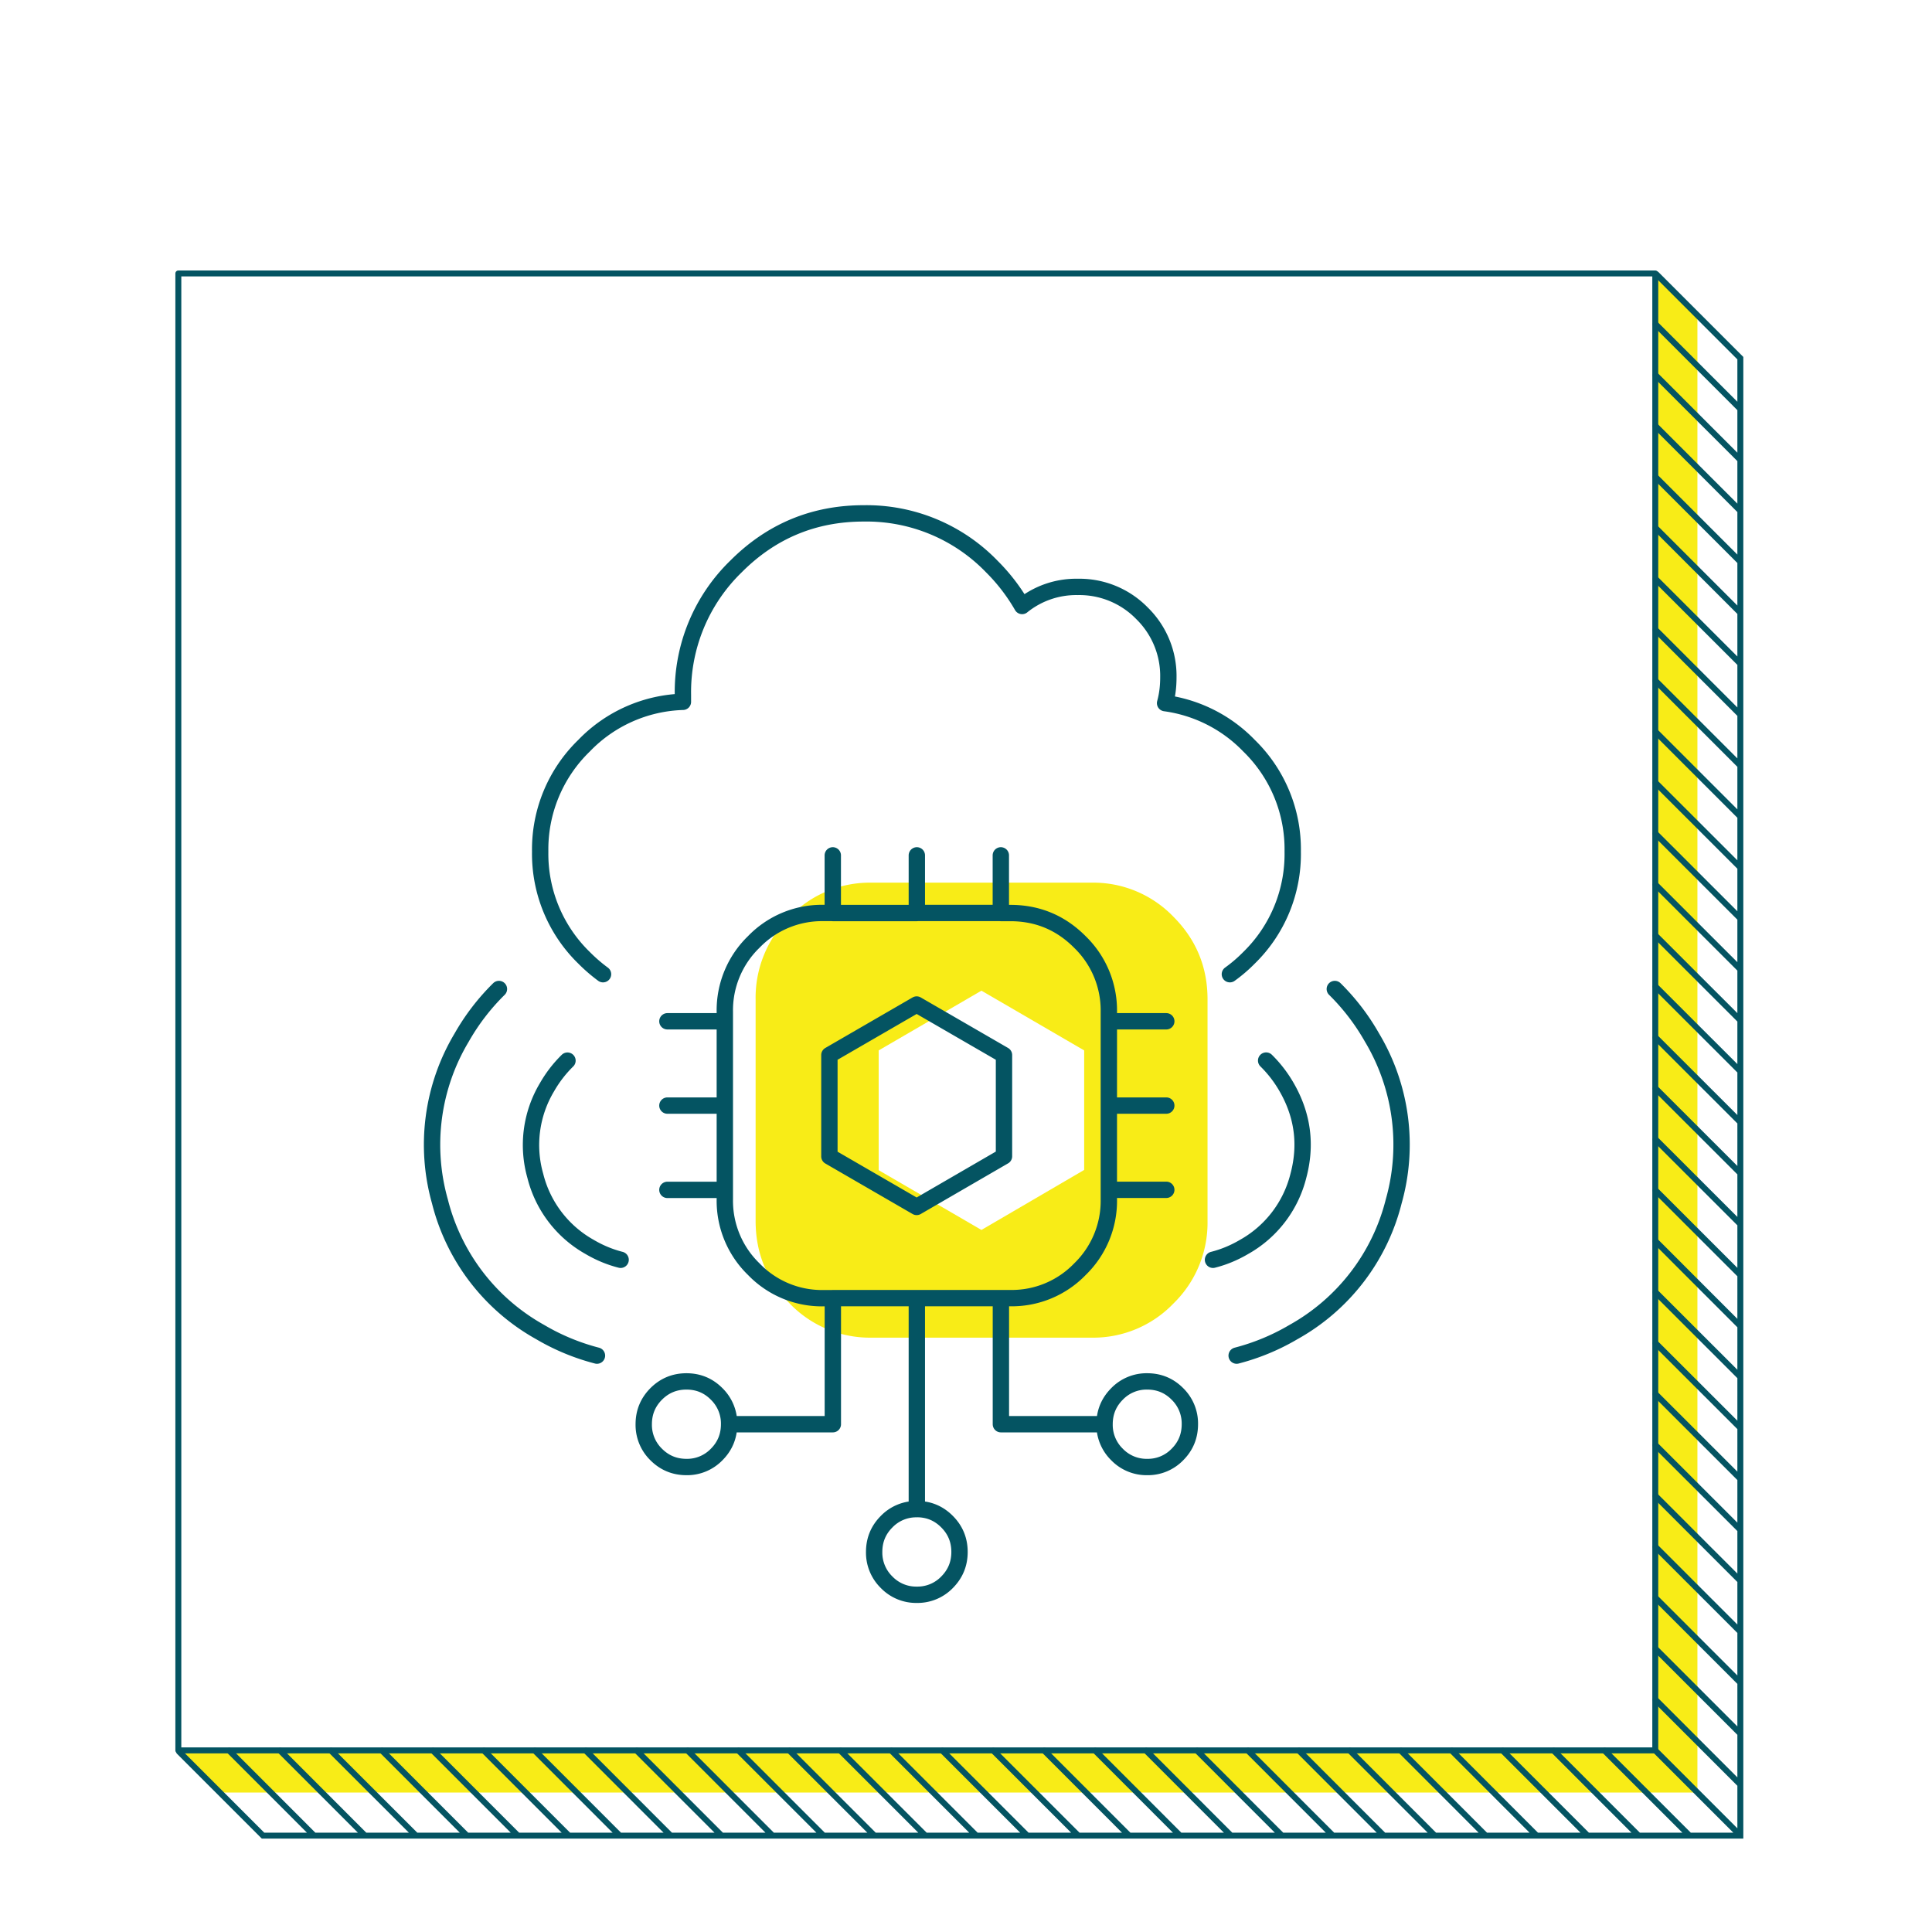
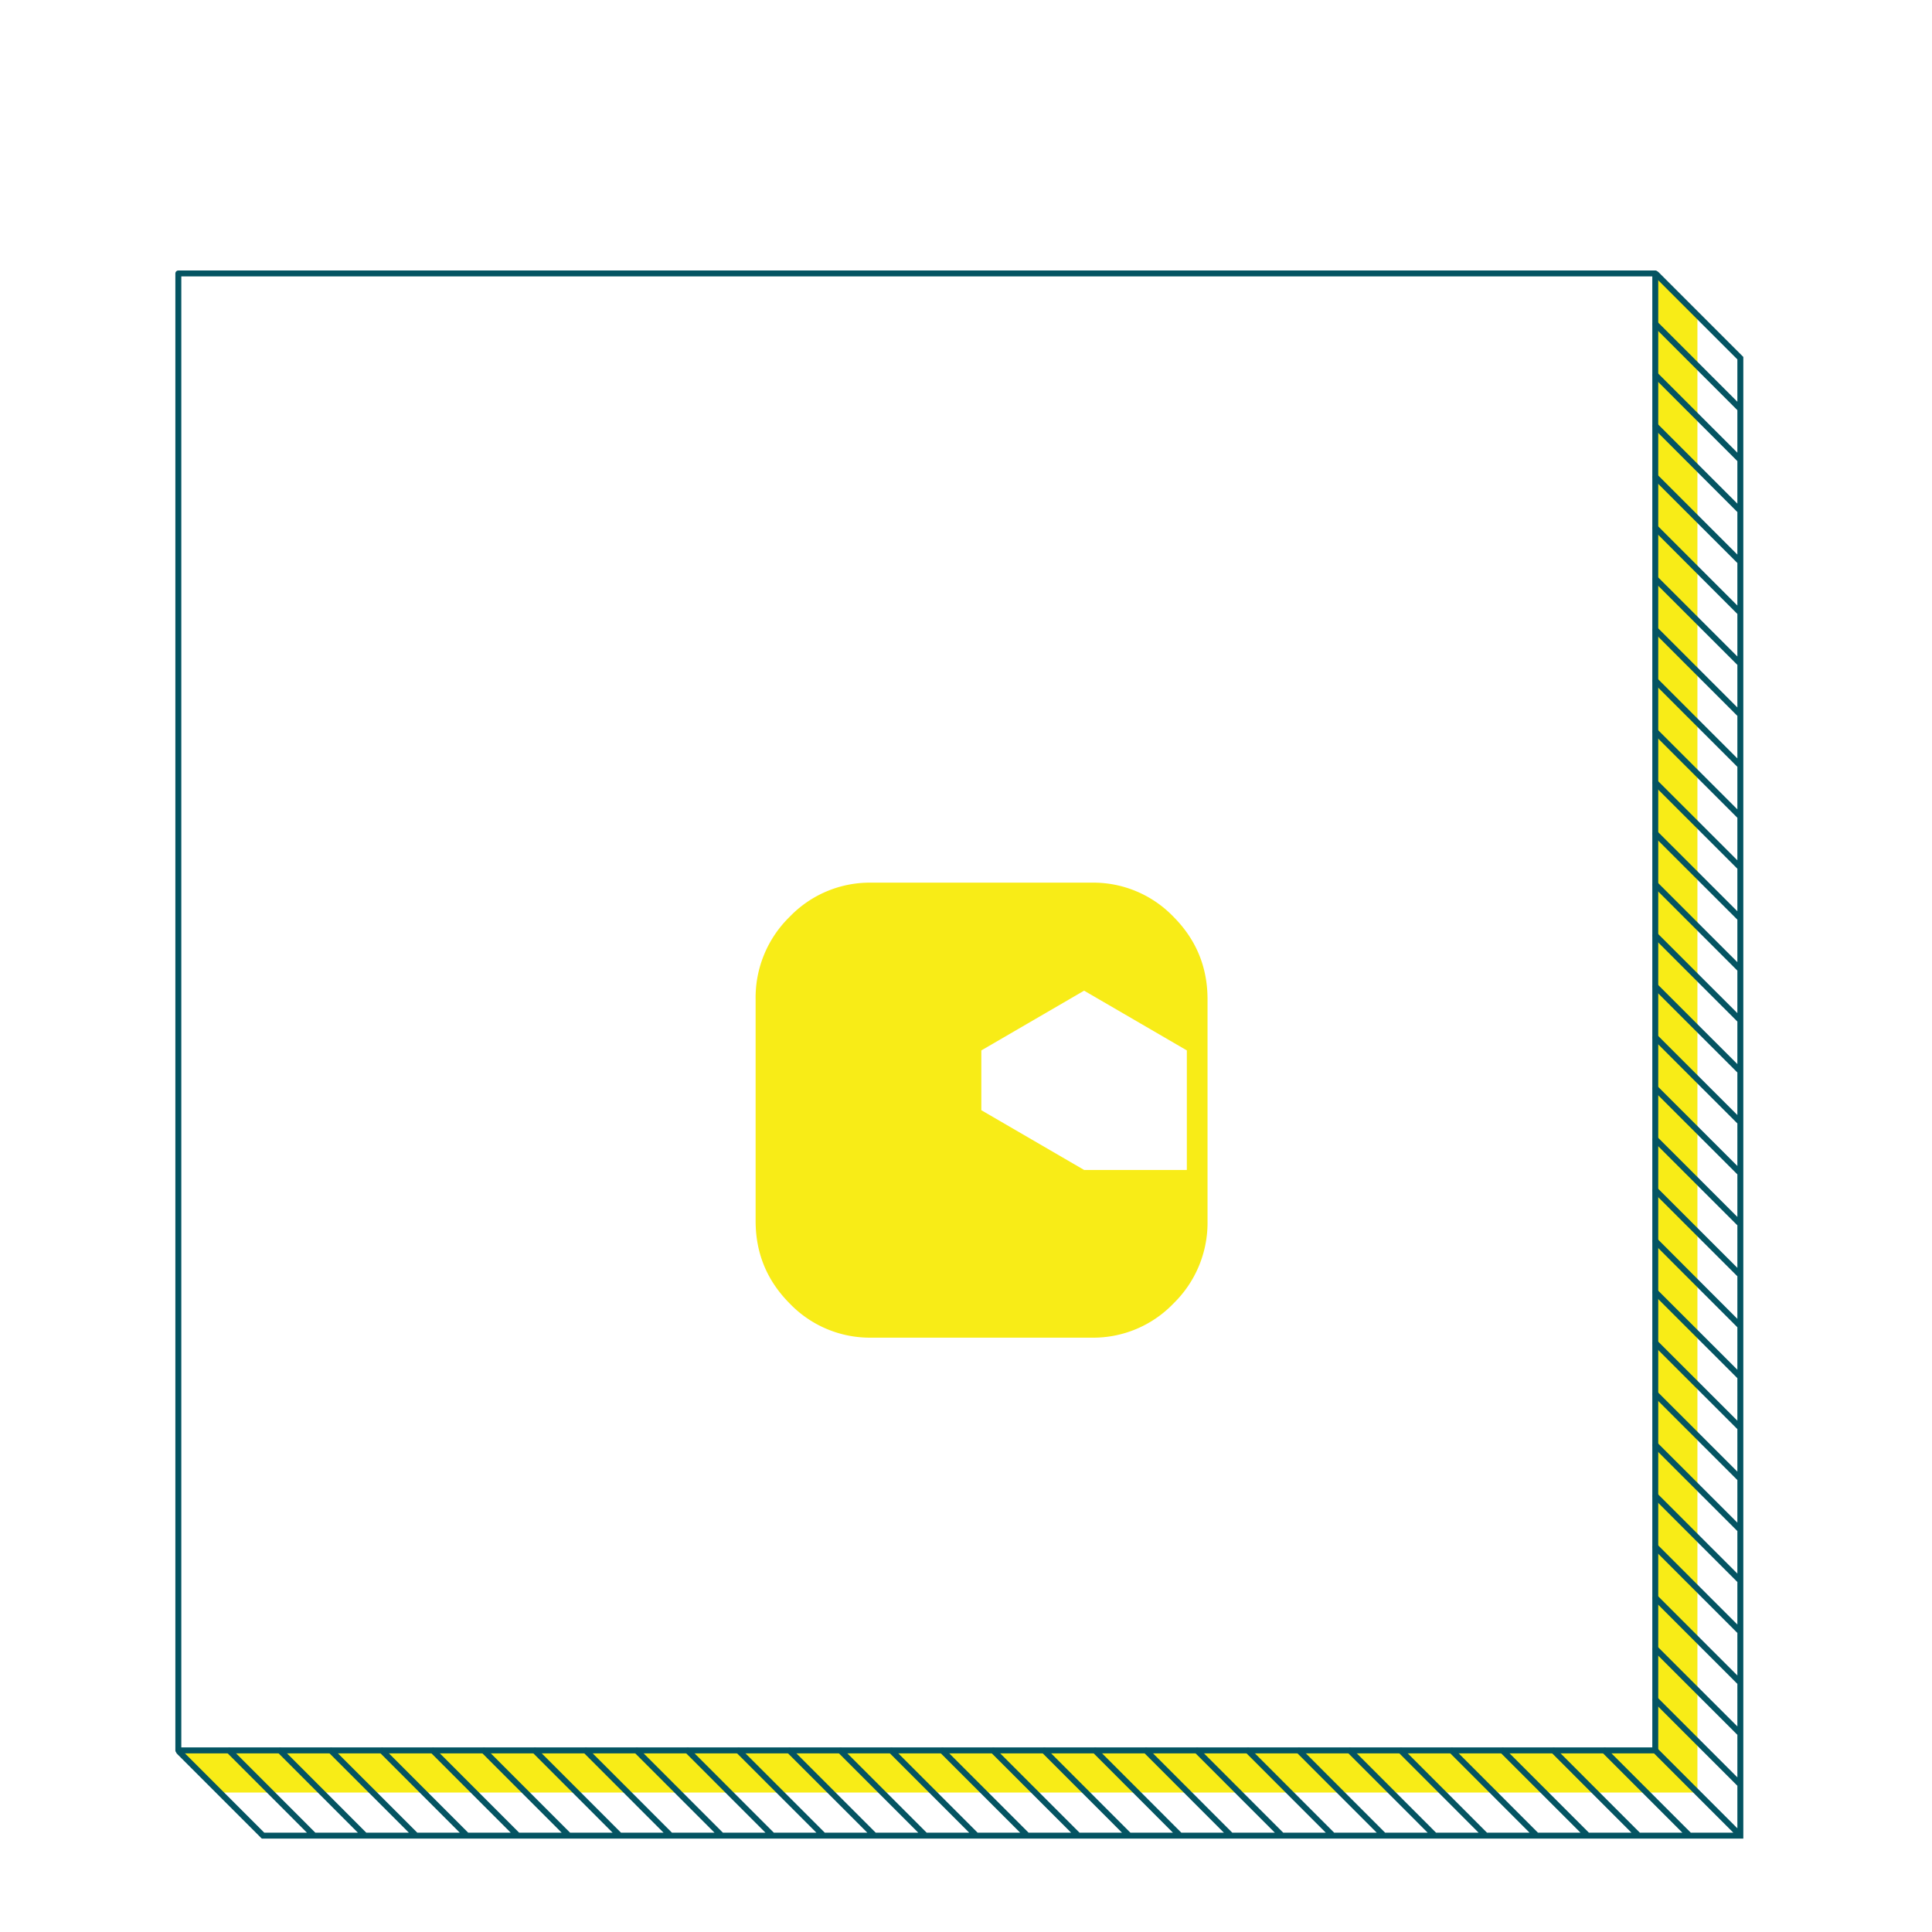
<svg xmlns="http://www.w3.org/2000/svg" width="325" height="325">
  <g fill="none" fill-rule="evenodd">
    <path fill="#F8EC17" d="M278.24 294.24H30.21l6.88 7.3h248.45V53.09l-7.3-6.88z" />
    <path stroke="#045462" stroke-linecap="round" stroke-linejoin="round" d="M30 294.45h248.45V46H30z" />
    <path stroke="#045462" stroke-linecap="round" d="M30.14 294.68l14.11 14.11h248.51V60.25l-14.1-14.1M38.57 294.51l14.1 14.11m-5.53-14.11l14.1 14.11m-5.54-14.11l14.12 14.11m-5.54-14.11l14.1 14.11m-5.53-14.11l14.1 14.11m-5.53-14.11l14.1 14.11m-5.53-14.11l14.1 14.11m-5.53-14.11l14.1 14.11m-5.53-14.11l14.1 14.11m-5.53-14.11l14.1 14.11m-5.54-14.11l14.11 14.11m-5.54-14.11l14.11 14.11m-5.54-14.11l14.11 14.11m-5.54-14.11l14.11 14.11m-5.54-14.11l14.11 14.11m-5.54-14.11l14.11 14.11m-5.54-14.11l14.1 14.11m-5.53-14.11l14.1 14.11m-5.53-14.11l14.1 14.11m-5.53-14.11l14.1 14.11m-5.53-14.11l14.1 14.11m-5.53-14.11l14.1 14.11m-5.53-14.11l14.1 14.11m-5.53-14.11l14.1 14.11m-5.53-14.11l14.1 14.11m-5.54-14.11l14.11 14.11m-5.53-14.11l14.1 14.11m-5.54-14.11l14.11 14.11m-5.54-14.11l14.11 14.11m-14.11-22.68l14.11 14.11m-14.11-22.68l14.11 14.11m-14.11-22.68l14.11 14.11m-14.11-22.68l14.11 14.11m-14.11-22.68l14.11 14.11m-14.11-22.67l14.11 14.1m-14.11-22.68l14.11 14.1m-14.11-22.67l14.11 14.1m-14.11-22.67l14.11 14.1m-14.11-22.68l14.11 14.12m-14.11-22.68l14.11 14.1m-14.11-22.67l14.11 14.1m-14.11-22.67l14.11 14.1m-14.11-22.67l14.11 14.1m-14.11-22.67l14.11 14.1m-14.11-22.67l14.11 14.1m-14.11-22.67l14.11 14.1m-14.11-22.67l14.11 14.1m-14.11-22.67l14.11 14.1m-14.11-22.68l14.11 14.11m-14.11-22.68l14.11 14.11m-14.11-22.68l14.11 14.11M278.51 97.4l14.11 14.1m-14.11-22.68l14.11 14.11m-14.11-22.68l14.11 14.11m-14.11-22.68l14.11 14.11m-14.11-22.68l14.11 14.11m-14.11-22.68l14.11 14.11" />
-     <path fill="#F8EC17" d="M182.37 196.81L165.1 206.9l-17.29-10.05V176.7l17.29-10.05 17.28 10.05v20.11zm20.76 8.57V168.1c0-5.4-1.9-10.03-5.72-13.87a18.7 18.7 0 0 0-13.77-5.75H146.6a18.7 18.7 0 0 0-13.77 5.75 18.98 18.98 0 0 0-5.72 13.88v37.28c0 5.41 1.9 10.03 5.72 13.87a18.7 18.7 0 0 0 13.77 5.76h37.04a18.7 18.7 0 0 0 13.77-5.76 18.96 18.96 0 0 0 5.72-13.87z" />
-     <path stroke="#045462" stroke-linecap="round" stroke-linejoin="round" stroke-width="2.75" d="M121.93 185.98V171.8m64.6 14.18V171.8m-91.07 6.62a20.6 20.6 0 0 0-3.45 4.48 18.94 18.94 0 0 0-1.96 14.9 18.98 18.98 0 0 0 9.14 11.96c1.7 1 3.44 1.71 5.21 2.16m63.96 6.45h-14.13m-32.3-18.22v-14.17h-9.66m27.83 32.4h-1.6a15.9 15.9 0 0 1-11.7-4.88 16.01 16.01 0 0 1-4.87-11.74v-1.6h-9.66m41.96 53.7c1.99 0 3.68.7 5.08 2.11 1.4 1.4 2.1 3.1 2.1 5.1 0 2-.7 3.69-2.1 5.1a6.9 6.9 0 0 1-5.08 2.1 6.9 6.9 0 0 1-5.08-2.1 6.96 6.96 0 0 1-2.1-5.1c0-2 .7-3.7 2.1-5.1a6.9 6.9 0 0 1 5.08-2.1v-35.5H140.1v21.21h-17.45c0 2-.7 3.7-2.1 5.1a6.9 6.9 0 0 1-5.08 2.1c-1.98 0-3.68-.7-5.08-2.1a6.95 6.95 0 0 1-2.1-5.1c0-2 .7-3.69 2.1-5.1 1.4-1.4 3.1-2.1 5.08-2.1 2 0 3.69.7 5.08 2.1a6.96 6.96 0 0 1 2.1 5.1m73.54-53.6h-9.66v14.17m9.66 0h-9.66v1.61a16 16 0 0 1-4.86 11.74 15.93 15.93 0 0 1-11.7 4.87h-1.6v21.21h17.44c0-2 .7-3.69 2.1-5.1a6.9 6.9 0 0 1 5.08-2.1c1.98 0 3.68.7 5.07 2.1a6.96 6.96 0 0 1 2.1 5.1c0 2-.7 3.7-2.1 5.1a6.9 6.9 0 0 1-5.07 2.1 6.9 6.9 0 0 1-5.08-2.1 6.95 6.95 0 0 1-2.1-5.1m-16.92-45.07l-14.69 8.52-14.68-8.5v-17.05l14.68-8.5 14.69 8.5v17.03zm44.1-16.1a20.69 20.69 0 0 1 3.46 4.5c2.7 4.7 3.36 9.66 1.96 14.89a18.96 18.96 0 0 1-9.14 11.96c-1.7 1-3.44 1.71-5.22 2.16m20.49-45.55a37.3 37.3 0 0 1 6.26 8.17 35.1 35.1 0 0 1 3.65 27.55 34.88 34.88 0 0 1-16.87 21.99 37.13 37.13 0 0 1-9.55 3.96m-53.8-74.46h14.13m0-9.69v9.7h1.6c4.57 0 8.47 1.62 11.7 4.87a16.03 16.03 0 0 1 4.87 11.74v1.6h9.66m-83.92 0h9.66v-1.6a16 16 0 0 1 4.86-11.74 15.92 15.92 0 0 1 11.7-4.88h1.6m0-9.69v9.7h14.14v-9.7m-70.3 22.48a37.34 37.34 0 0 0-6.27 8.17A35.1 35.1 0 0 0 74 202.09a34.89 34.89 0 0 0 16.87 21.99 37.13 37.13 0 0 0 9.55 3.96m106.47-64.16a25.1 25.1 0 0 0 3.23-2.77 24.37 24.37 0 0 0 7.34-17.86 24.3 24.3 0 0 0-7.34-17.8 24.13 24.13 0 0 0-14.13-7.17c.37-1.35.55-2.78.55-4.3a14.72 14.72 0 0 0-4.42-10.8 14.7 14.7 0 0 0-10.8-4.45 14.47 14.47 0 0 0-9.38 3.21 31.53 31.53 0 0 0-5.1-6.64 29.3 29.3 0 0 0-21.54-8.94c-8.4 0-15.56 2.98-21.5 8.94a29.44 29.44 0 0 0-8.92 21.57v1.19a24.1 24.1 0 0 0-16.64 7.39 24.28 24.28 0 0 0-7.37 17.8 24.4 24.4 0 0 0 7.37 17.86 27.4 27.4 0 0 0 3.2 2.77" />
+     <path fill="#F8EC17" d="M182.37 196.81l-17.29-10.05V176.7l17.29-10.05 17.28 10.05v20.11zm20.76 8.57V168.1c0-5.4-1.9-10.03-5.72-13.87a18.7 18.7 0 0 0-13.77-5.75H146.6a18.7 18.7 0 0 0-13.77 5.75 18.98 18.98 0 0 0-5.72 13.88v37.28c0 5.41 1.9 10.03 5.72 13.87a18.7 18.7 0 0 0 13.77 5.76h37.04a18.7 18.7 0 0 0 13.77-5.76 18.96 18.96 0 0 0 5.72-13.87z" />
    <path d="M0 0h325v325H0z" />
  </g>
</svg>